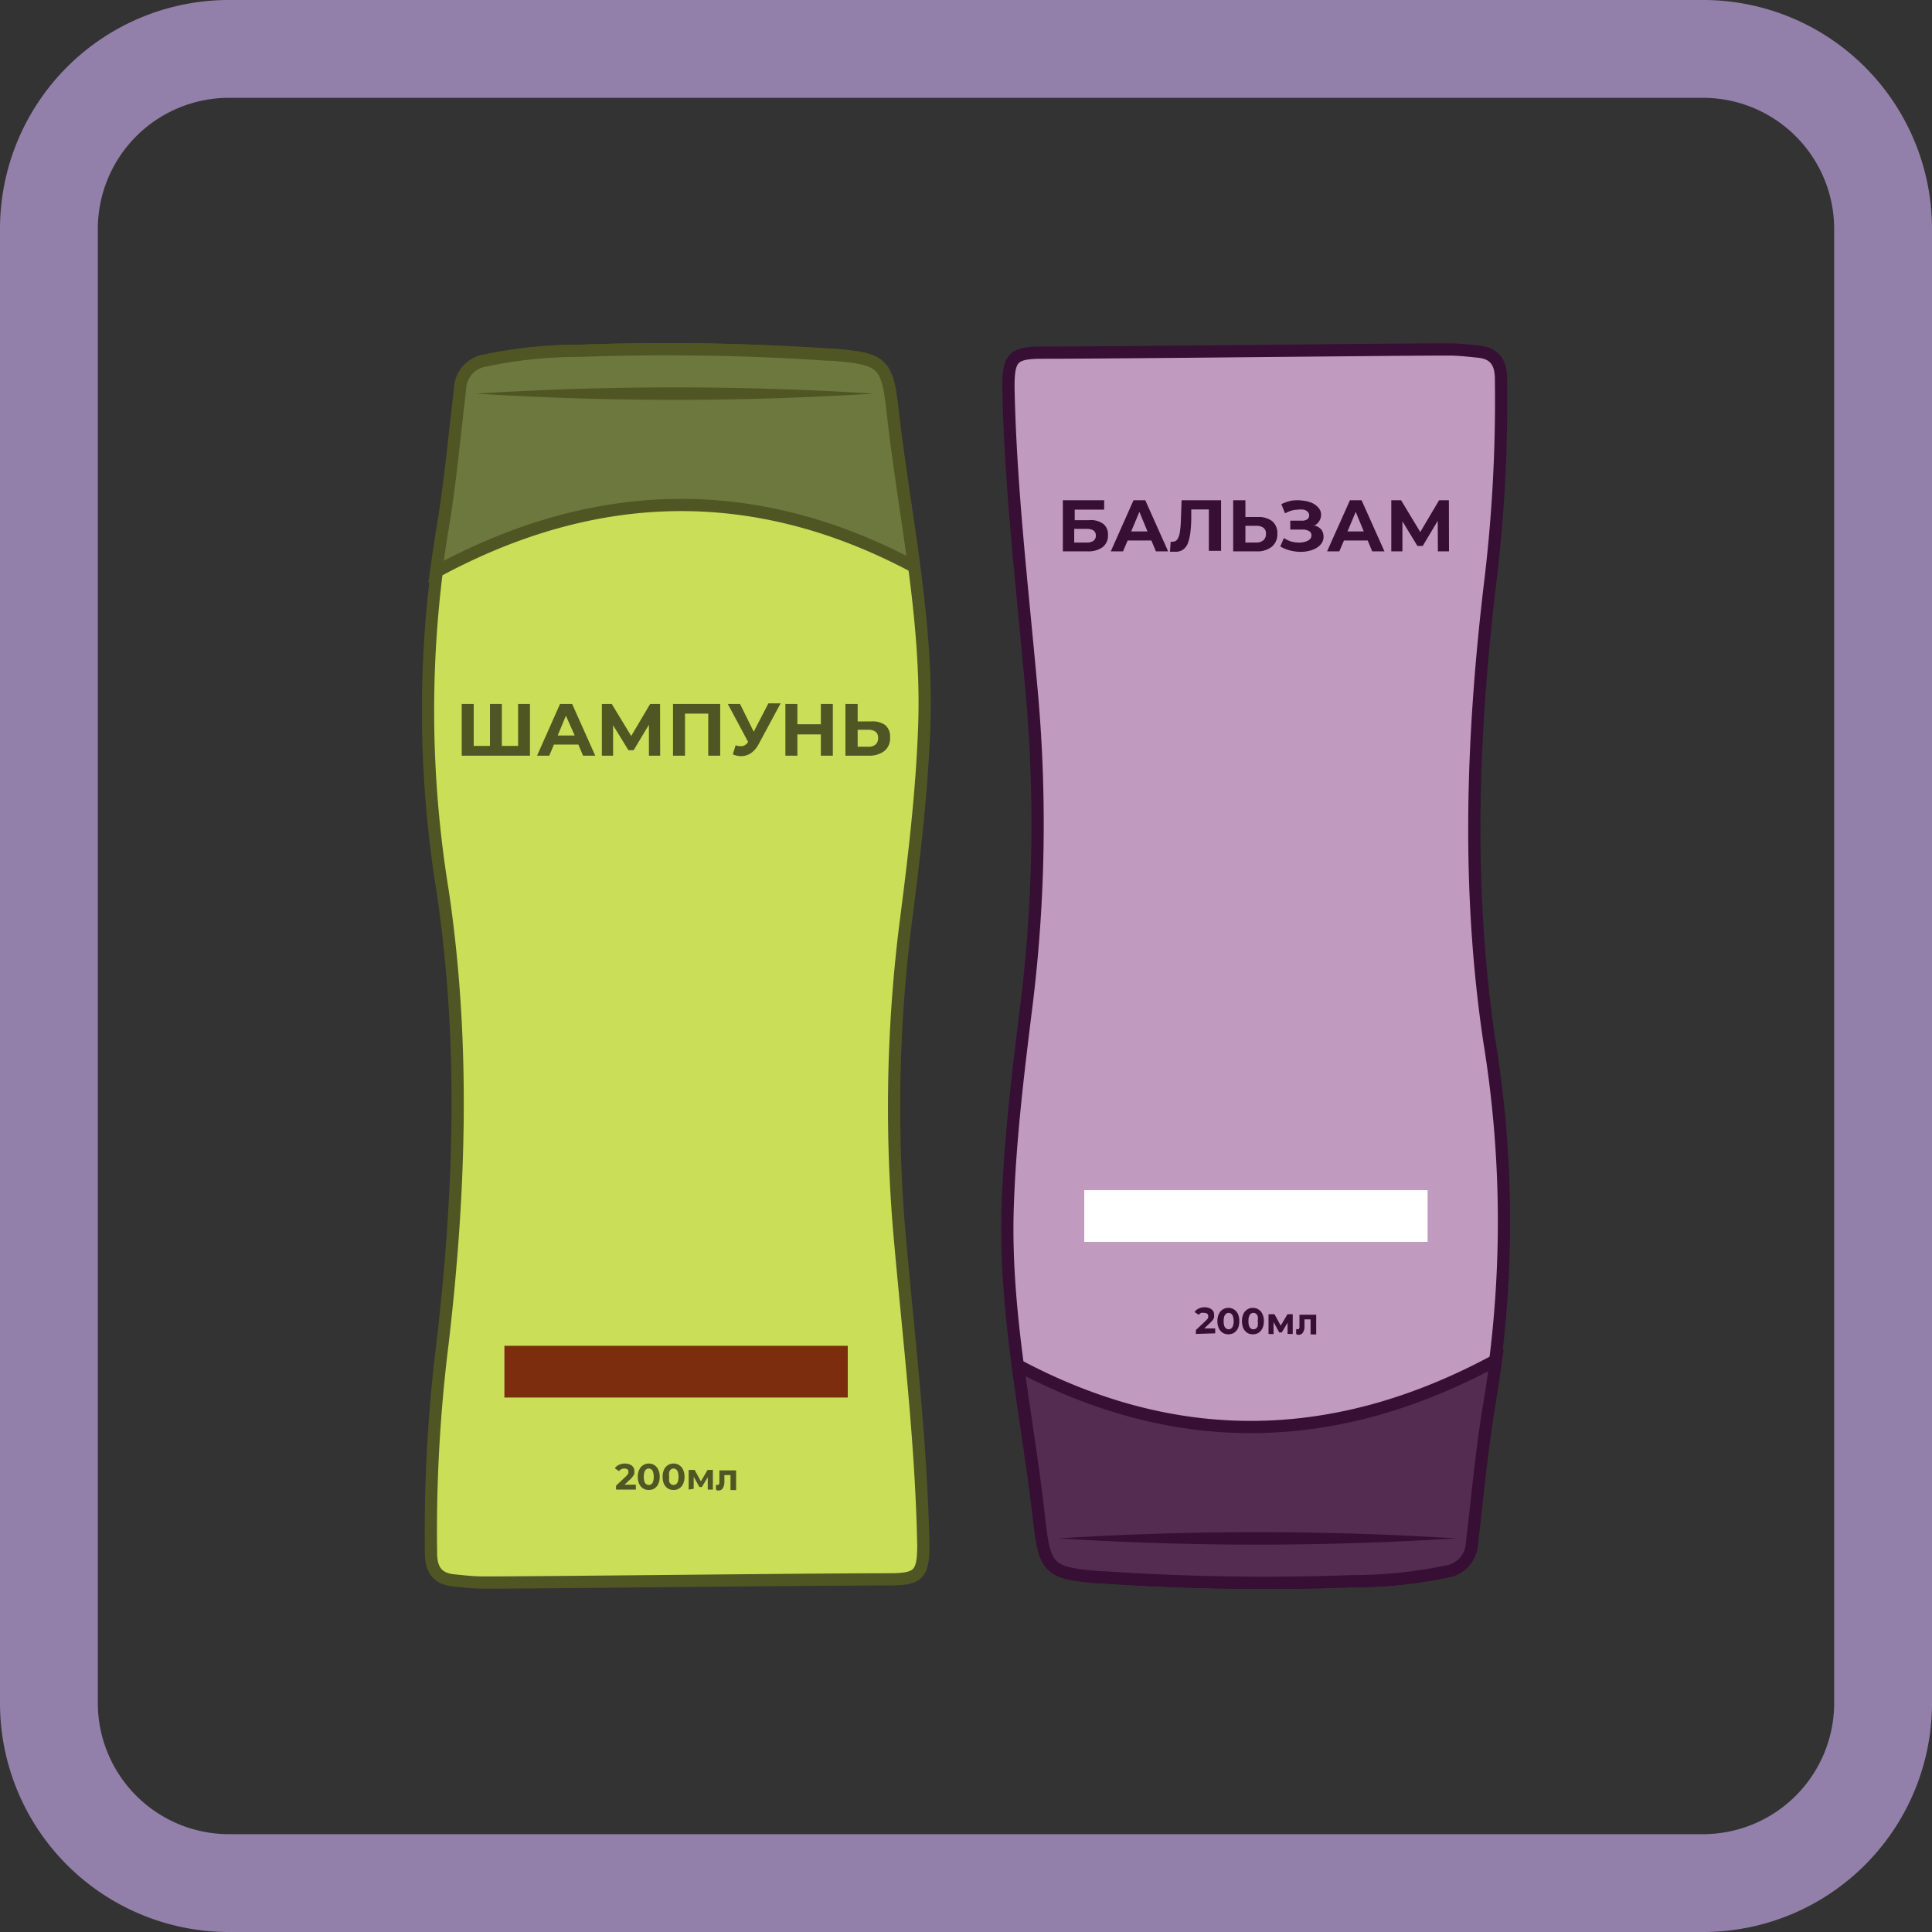
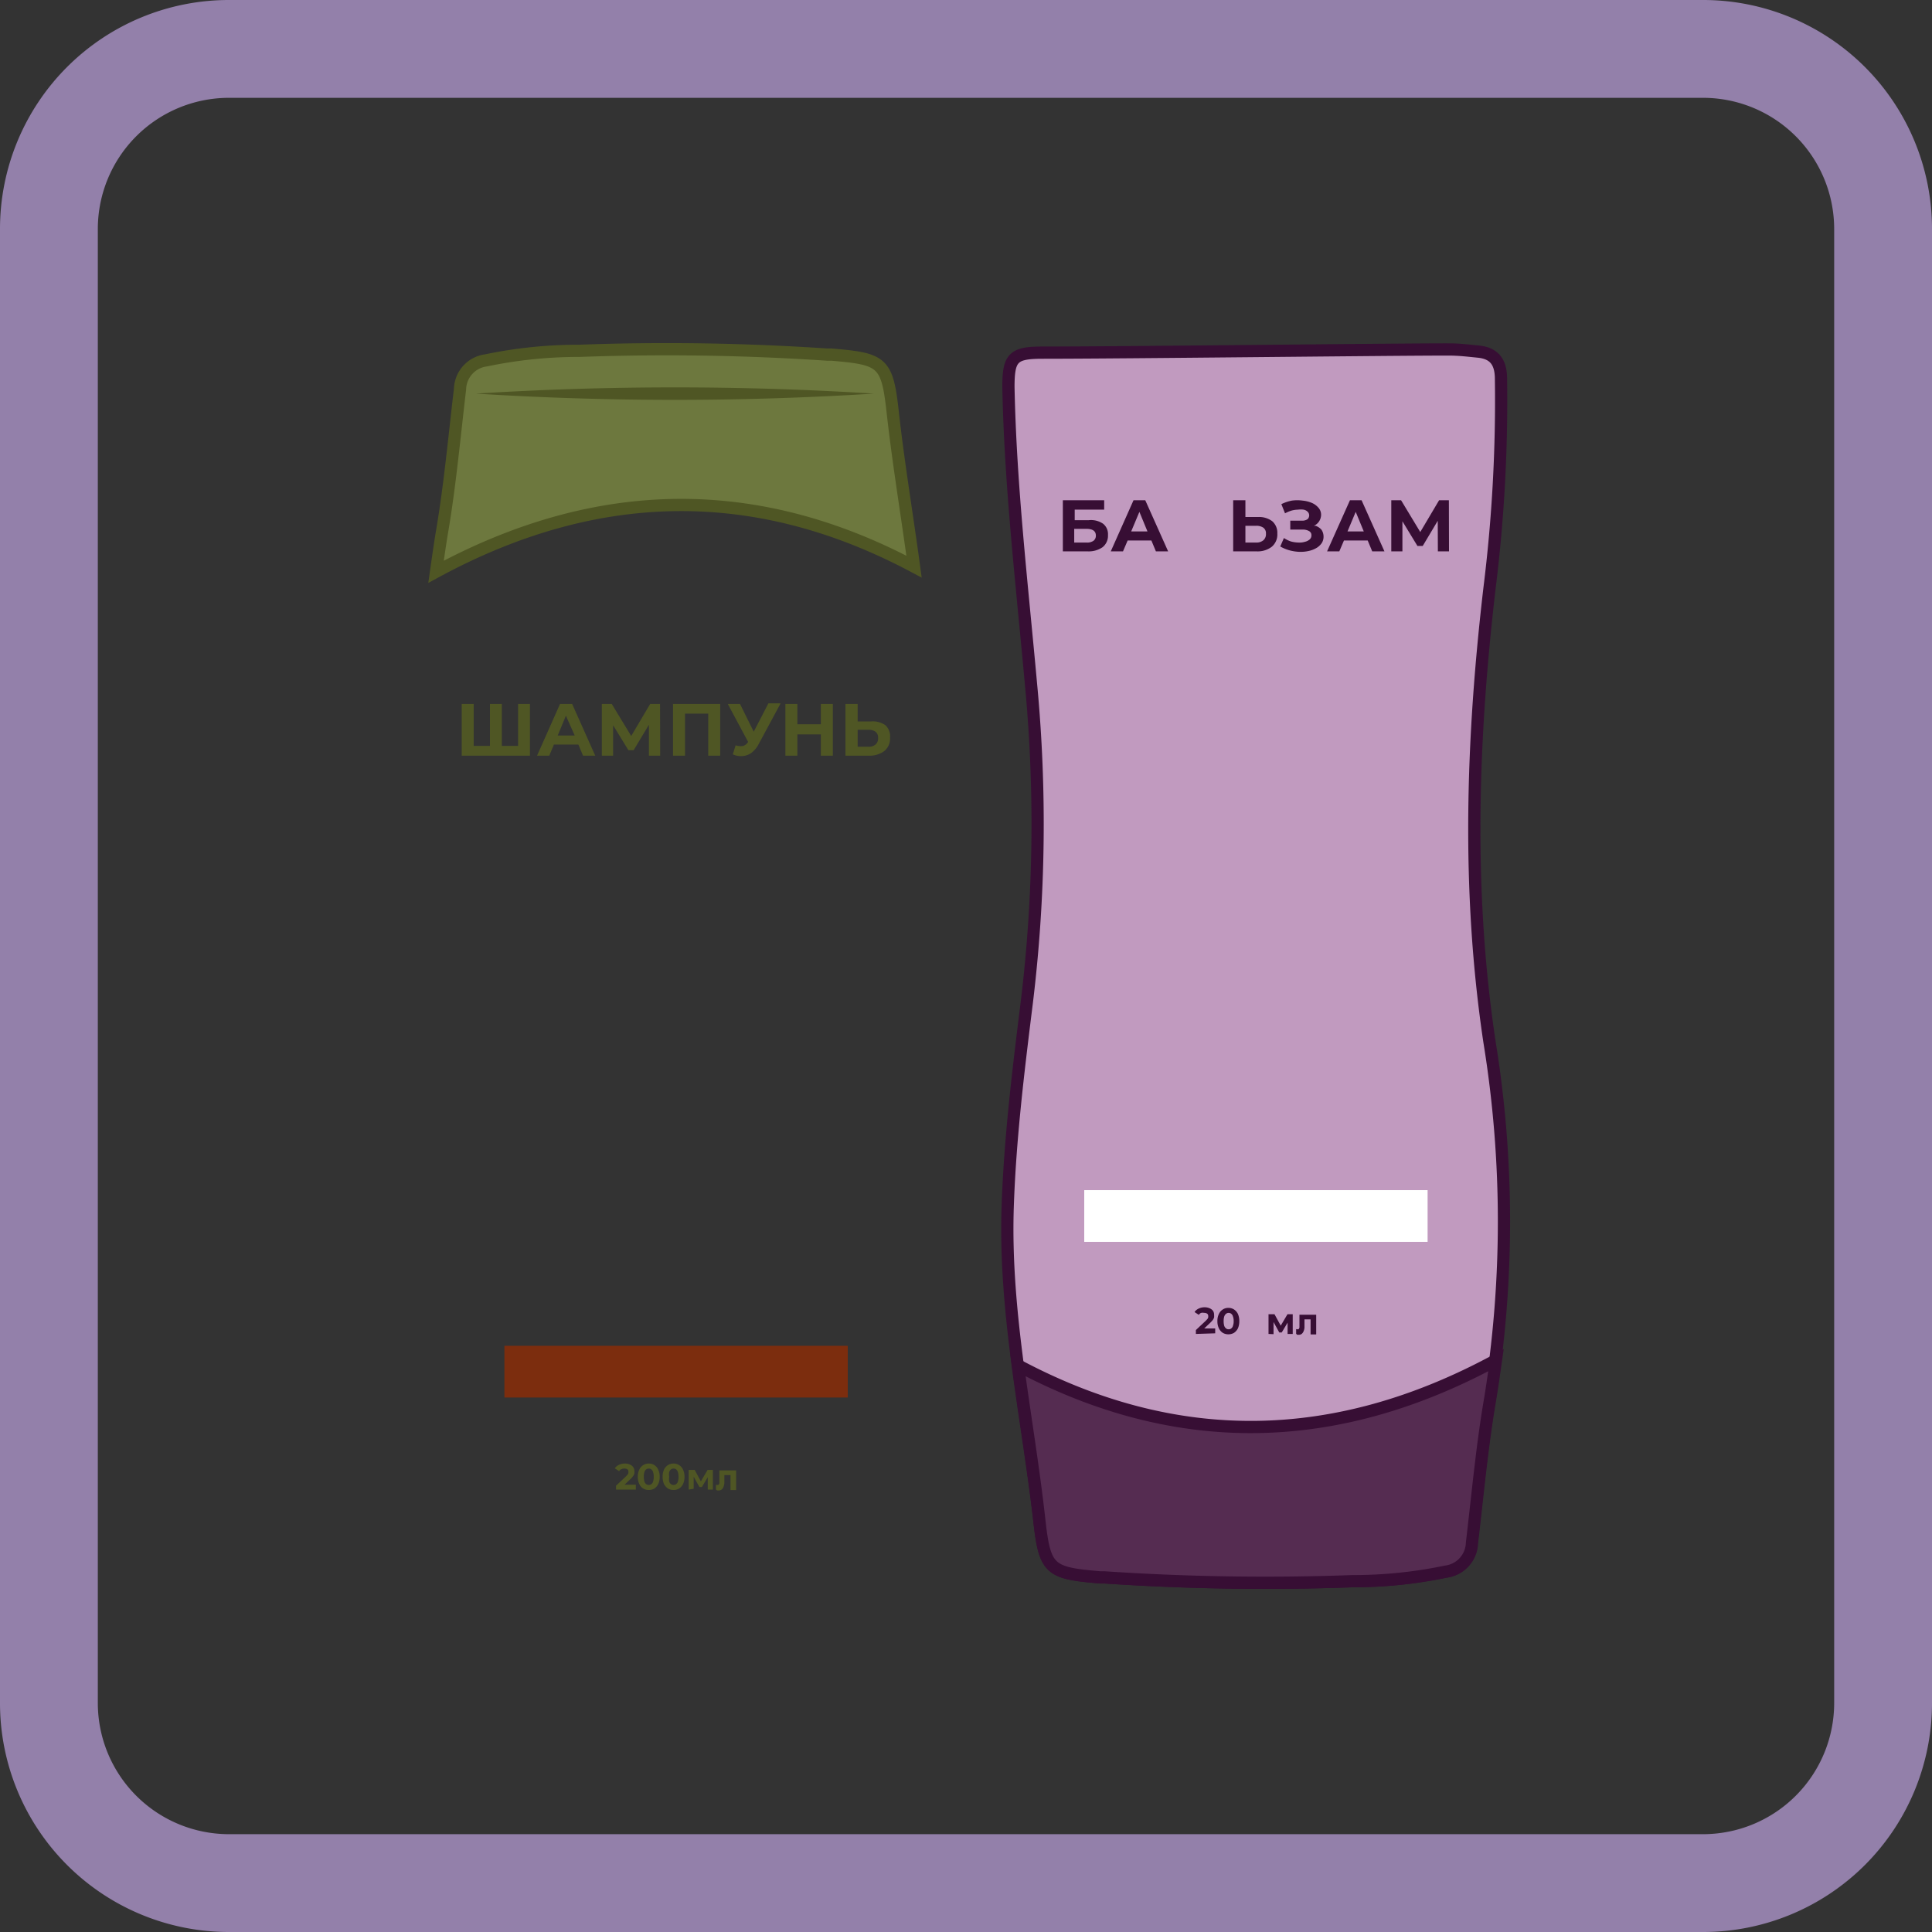
<svg xmlns="http://www.w3.org/2000/svg" viewBox="0 0 158 158">
  <rect x="0" y="0" width="158" height="158" fill="#333333" stroke="none" />
  <defs>
    <style>.cls-1{fill:#9380aa;}.cls-2{fill:#c19abf;}.cls-2,.cls-3{stroke:#370e34;}.cls-2,.cls-3,.cls-6,.cls-7{stroke-miterlimit:10;}.cls-3{fill:#552c51;}.cls-4{fill:#370e34;}.cls-5{fill:#fff;}.cls-6{fill:#cade58;}.cls-6,.cls-7{stroke:#4f5624;}.cls-7{fill:#6d783e;}.cls-8{fill:#4f5624;}.cls-9{fill:#7c2d0e;}</style>
  </defs>
  <g id="_10.3_Шампуни_и_бальзамы" data-name="10.3 Шампуни и бальзамы">
    <path class="cls-1" d="M139.28,8A10.73,10.73,0,0,1,150,18.72V139.28A10.73,10.73,0,0,1,139.28,150H18.72A10.73,10.73,0,0,1,8,139.28V18.72A10.73,10.73,0,0,1,18.72,8H139.28m0-8H18.72A18.72,18.72,0,0,0,0,18.72V139.28A18.72,18.72,0,0,0,18.72,158H139.28A18.72,18.72,0,0,0,158,139.28V18.72A18.72,18.72,0,0,0,139.28,0Z" />
    <path class="cls-2" d="M118.52,28.58c.81,0,1.62.1,2.43.18,1.25.14,1.77.85,1.8,2.12a124.26,124.26,0,0,1-.94,17.25c-1.44,12.36-1.85,24.7,0,37.07a91.58,91.58,0,0,1,0,29.37c-.65,3.84-1,7.73-1.46,11.6a2.44,2.44,0,0,1-2.14,2.36,37.08,37.08,0,0,1-7.63.78A195.62,195.62,0,0,1,90.35,129L90,129c-4.15-.35-4.55-.59-5-4.64-1-8.55-2.88-17-2.59-25.68.19-5.6.87-11.14,1.56-16.68A121,121,0,0,0,84.32,56c-.73-8.1-1.69-16.2-1.85-24.35,0-2.37.37-2.8,2.69-2.81C92,28.84,114.21,28.57,118.52,28.58Z" />
    <path class="cls-3" d="M122.34,111.24c-.13.92-.34,2.4-.5,3.33-.65,3.84-1,7.73-1.46,11.6a2.44,2.44,0,0,1-2.14,2.36,37.08,37.08,0,0,1-7.63.78A195.62,195.62,0,0,1,90.35,129L90,129c-4.15-.35-4.55-.59-5-4.64-.47-4.25-1.18-8.47-1.75-12.7C96.07,118.49,109.1,118.41,122.34,111.24Z" />
-     <path class="cls-4" d="M119.08,125.81a259.94,259.94,0,0,1-32.55,0,259.94,259.94,0,0,1,32.55,0Z" />
    <rect class="cls-5" x="88.67" y="97.33" width="28.08" height="4.23" />
    <path class="cls-4" d="M97.8,109.09v-.32l.81-.76.14-.15a.49.49,0,0,0,.06-.13.44.44,0,0,0,0-.1.24.24,0,0,0-.09-.2.44.44,0,0,0-.25-.06.47.47,0,0,0-.24,0,.37.37,0,0,0-.19.16l-.35-.23a.83.83,0,0,1,.33-.28,1.12,1.12,0,0,1,.5-.11,1,1,0,0,1,.4.08.67.67,0,0,1,.28.21.58.58,0,0,1,.09.33,1.36,1.36,0,0,1,0,.2.67.67,0,0,1-.1.21,2.4,2.4,0,0,1-.23.25l-.67.63-.09-.18h1.18v.4Z" />
    <path class="cls-4" d="M100.48,109.12A.88.88,0,0,1,100,109a.89.89,0,0,1-.32-.37,1.32,1.32,0,0,1-.12-.59,1.28,1.28,0,0,1,.12-.58.83.83,0,0,1,.32-.37.8.8,0,0,1,.46-.13.82.82,0,0,1,.46.13.9.9,0,0,1,.32.37,1.43,1.43,0,0,1,.11.58,1.48,1.48,0,0,1-.11.59,1,1,0,0,1-.32.37A.9.9,0,0,1,100.48,109.12Zm0-.41a.31.31,0,0,0,.21-.07.37.37,0,0,0,.14-.21,1.07,1.07,0,0,0,.06-.39,1,1,0,0,0-.06-.38.4.4,0,0,0-.14-.22.35.35,0,0,0-.42,0,.47.47,0,0,0-.15.22,1.3,1.3,0,0,0-.05.38,1.37,1.37,0,0,0,.05.39.44.44,0,0,0,.15.21A.31.31,0,0,0,100.48,108.71Z" />
-     <path class="cls-4" d="M102.5,109.12A.9.9,0,0,1,102,109a1,1,0,0,1-.32-.37,1.48,1.48,0,0,1-.11-.59,1.43,1.43,0,0,1,.11-.58.9.9,0,0,1,.32-.37.82.82,0,0,1,.46-.13.78.78,0,0,1,.46.13.83.83,0,0,1,.32.37,1.28,1.28,0,0,1,.12.58,1.32,1.32,0,0,1-.12.59.89.89,0,0,1-.32.37A.85.85,0,0,1,102.5,109.12Zm0-.41a.32.32,0,0,0,.22-.07.37.37,0,0,0,.14-.21,1.37,1.37,0,0,0,0-.39,1.3,1.3,0,0,0,0-.38.4.4,0,0,0-.14-.22.32.32,0,0,0-.22-.07.31.31,0,0,0-.21.07.4.4,0,0,0-.14.22,1,1,0,0,0-.05.38,1.09,1.09,0,0,0,.05.39.37.37,0,0,0,.14.21A.31.31,0,0,0,102.5,108.71Z" />
    <path class="cls-4" d="M103.74,109.09v-1.61h.49l.6,1.1h-.19l.65-1.1h.43v1.61h-.42V108l.07.05-.55.92h-.2l-.55-1,.08,0v1.14Z" />
    <path class="cls-4" d="M106,109.08l0-.38h.06a.22.22,0,0,0,.14,0,.4.4,0,0,0,.07-.13s0-.12,0-.19,0-.14,0-.21l0-.65h1.37v1.61h-.46v-1.34l.1.11h-.7l.1-.12,0,.41c0,.14,0,.27,0,.39a.94.94,0,0,1-.08.31.53.53,0,0,1-.15.2.41.41,0,0,1-.25.07h-.11Z" />
    <path class="cls-4" d="M89.05,42.54H87.89v-.86H90.3v-.77H86.92v4.18h2a2,2,0,0,0,1.25-.34,1.19,1.19,0,0,0,.44-1,1.08,1.08,0,0,0-.4-.92A1.75,1.75,0,0,0,89.05,42.54Zm.37,1.69a.92.92,0,0,1-.57.14h-1V43.25h1c.51,0,.77.18.77.55A.51.51,0,0,1,89.42,44.23Z" />
    <path class="cls-4" d="M92.7,40.91l-1.86,4.18h1l.38-.89h1.94l.37.89h1l-1.87-4.18Zm-.19,2.55.67-1.6.66,1.6Z" />
-     <path class="cls-4" d="M96.57,42.6a7.16,7.16,0,0,1-.08.92,1.51,1.51,0,0,1-.2.58.44.44,0,0,1-.38.2.47.47,0,0,1-.17,0l-.06.82.25,0,.22,0a1,1,0,0,0,.61-.18,1.17,1.17,0,0,0,.38-.5,3.94,3.94,0,0,0,.2-.82,10.87,10.87,0,0,0,.08-1.09l0-.87h1.44v3.39h1V40.91H96.63Z" />
    <path class="cls-4" d="M102.92,42.28h-1.07V40.91h-1v4.18h1.89a1.91,1.91,0,0,0,1.26-.37,1.31,1.31,0,0,0,.46-1.09,1.25,1.25,0,0,0-.41-1A1.79,1.79,0,0,0,102.92,42.28Zm.39,1.91a.87.87,0,0,1-.58.18h-.88V43h.88a1,1,0,0,1,.58.15.56.56,0,0,1,.22.5A.65.65,0,0,1,103.31,44.19Z" />
    <path class="cls-4" d="M107.59,43l-.14,0h0a1,1,0,0,0,.59-.89.86.86,0,0,0-.21-.58,1.5,1.5,0,0,0-.54-.4,2.57,2.57,0,0,0-.76-.19,3.27,3.27,0,0,0-.88,0,3.36,3.36,0,0,0-.86.29l.3.75a3,3,0,0,1,.52-.22,2.08,2.08,0,0,1,.54-.08,1.66,1.66,0,0,1,.46,0,.64.64,0,0,1,.32.16.42.42,0,0,1,0,.62.76.76,0,0,1-.46.12h-.95v.73h1a1,1,0,0,1,.53.12.37.37,0,0,1,.2.35.43.43,0,0,1-.15.34.89.89,0,0,1-.39.19,1.55,1.55,0,0,1-.54.06,2.65,2.65,0,0,1-.6-.09A2.48,2.48,0,0,1,105,44l-.3.69a3.22,3.22,0,0,0,.77.32,3.69,3.69,0,0,0,.8.12,3.08,3.08,0,0,0,.75-.07,2.17,2.17,0,0,0,.63-.24,1.35,1.35,0,0,0,.43-.39.93.93,0,0,0,.16-.54,1,1,0,0,0-.17-.57A1.15,1.15,0,0,0,107.59,43Z" />
    <path class="cls-4" d="M110.4,40.91l-1.87,4.18h1l.38-.89h1.94l.37.89h1l-1.87-4.18Zm-.2,2.55.67-1.6.66,1.6Z" />
    <polygon class="cls-4" points="118.5 45.09 118.49 40.91 117.69 40.91 116.15 43.51 114.58 40.91 113.78 40.91 113.78 45.09 114.69 45.09 114.69 42.63 115.92 44.65 116.35 44.65 117.58 42.59 117.59 45.09 118.5 45.09" />
-     <path class="cls-6" d="M39.48,129.42c-.81,0-1.62-.1-2.43-.18-1.25-.14-1.77-.85-1.8-2.12a124.26,124.26,0,0,1,.94-17.25c1.44-12.36,1.85-24.7,0-37.07a91.58,91.58,0,0,1,0-29.37c.65-3.84,1-7.73,1.46-11.6a2.44,2.44,0,0,1,2.14-2.36,37.08,37.08,0,0,1,7.63-.78A195.62,195.62,0,0,1,67.65,29L68,29c4.15.35,4.55.59,5,4.64,1,8.55,2.88,17,2.59,25.68C75.39,65,74.71,70.49,74,76a121,121,0,0,0-.34,26c.73,8.1,1.69,16.2,1.85,24.35,0,2.37-.37,2.8-2.69,2.81C66,129.16,43.79,129.43,39.48,129.42Z" />
    <path class="cls-7" d="M35.66,46.76c.13-.92.34-2.4.5-3.33.65-3.84,1-7.73,1.46-11.6a2.44,2.44,0,0,1,2.14-2.36,37.08,37.08,0,0,1,7.63-.78A195.62,195.62,0,0,1,67.65,29L68,29c4.15.35,4.55.59,5,4.64.47,4.25,1.18,8.47,1.75,12.7C61.93,39.51,48.9,39.59,35.66,46.76Z" />
    <path class="cls-8" d="M38.92,32.19a259.94,259.94,0,0,1,32.55,0,259.94,259.94,0,0,1-32.55,0Z" />
    <rect class="cls-9" x="41.25" y="110.06" width="28.08" height="4.23" />
    <polygon class="cls-8" points="42.37 61 41.04 61 41.04 57.57 40.07 57.57 40.07 61 38.74 61 38.74 57.57 37.76 57.57 37.76 61.8 43.34 61.8 43.34 57.57 42.37 57.57 42.37 61" />
    <path class="cls-8" d="M45.8,57.57,43.92,61.8h1l.38-.91h2l.38.91h1l-1.89-4.23Zm-.19,2.58.67-1.62L47,60.15Z" />
    <polygon class="cls-8" points="53.17 57.57 51.62 60.19 50.03 57.57 49.22 57.57 49.22 61.8 50.14 61.8 50.14 59.31 51.39 61.35 51.82 61.35 53.07 59.27 53.07 61.8 53.99 61.8 53.98 57.57 53.17 57.57" />
    <polygon class="cls-8" points="55.04 61.8 56.02 61.8 56.02 58.36 57.92 58.36 57.92 61.8 58.9 61.8 58.9 57.57 55.04 57.57 55.04 61.8" />
    <path class="cls-8" d="M61.64,59.84l-1.12-2.27h-1l1.66,3.1,0,0a.72.72,0,0,1-.43.34,1.28,1.28,0,0,1-.59-.06l-.23.74a1.58,1.58,0,0,0,.81.14,1.39,1.39,0,0,0,.72-.27,2.07,2.07,0,0,0,.58-.7l1.8-3.34h-1Z" />
    <polygon class="cls-8" points="67.13 59.23 65.21 59.23 65.21 57.57 64.23 57.57 64.23 61.8 65.21 61.8 65.21 60.06 67.13 60.06 67.13 61.8 68.11 61.8 68.11 57.57 67.13 57.57 67.13 59.23" />
    <path class="cls-8" d="M72.4,59.3A1.82,1.82,0,0,0,71.21,59H70.14V57.57h-1V61.8h1.91a2,2,0,0,0,1.27-.38,1.32,1.32,0,0,0,.47-1.1A1.24,1.24,0,0,0,72.4,59.3Zm-.79,1.58a.84.84,0,0,1-.59.19h-.88V59.68H71a1,1,0,0,1,.6.16.58.58,0,0,1,.21.5A.65.65,0,0,1,71.61,60.88Z" />
    <path class="cls-8" d="M50.38,121.82v-.32l.81-.76.14-.15a.49.49,0,0,0,.06-.13.38.38,0,0,0,0-.1.23.23,0,0,0-.08-.2.44.44,0,0,0-.25-.06.47.47,0,0,0-.24.05.37.37,0,0,0-.19.16l-.35-.23a.76.76,0,0,1,.33-.28,1.1,1.1,0,0,1,.49-.11,1,1,0,0,1,.41.08.58.58,0,0,1,.27.21.52.52,0,0,1,.1.33,1.36,1.36,0,0,1,0,.2.71.71,0,0,1-.11.21,1.51,1.51,0,0,1-.22.25l-.67.63-.09-.18H52v.4Z" />
    <path class="cls-8" d="M53.06,121.85a.85.85,0,0,1-.46-.12.83.83,0,0,1-.32-.37,1.32,1.32,0,0,1-.12-.59,1.28,1.28,0,0,1,.12-.58.84.84,0,0,1,.78-.5.82.82,0,0,1,.77.5,1.28,1.28,0,0,1,.12.58,1.32,1.32,0,0,1-.12.59.87.87,0,0,1-.31.37A.9.9,0,0,1,53.06,121.85Zm0-.41a.31.31,0,0,0,.21-.07.37.37,0,0,0,.14-.21,1.09,1.09,0,0,0,.05-.39,1,1,0,0,0-.05-.38.4.4,0,0,0-.14-.22.31.31,0,0,0-.21-.07.36.36,0,0,0-.22.07.47.47,0,0,0-.14.22,1.3,1.3,0,0,0-.05.38,1.37,1.37,0,0,0,.05.39.43.43,0,0,0,.14.21A.36.36,0,0,0,53.06,121.44Z" />
    <path class="cls-8" d="M55.08,121.85a.9.9,0,0,1-.46-.12,1,1,0,0,1-.32-.37,1.48,1.48,0,0,1-.11-.59,1.43,1.43,0,0,1,.11-.58.9.9,0,0,1,.32-.37.82.82,0,0,1,.46-.13.78.78,0,0,1,.46.13.83.83,0,0,1,.32.37,1.28,1.28,0,0,1,.12.58,1.32,1.32,0,0,1-.12.59.89.89,0,0,1-.32.37A.85.85,0,0,1,55.08,121.85Zm0-.41a.36.36,0,0,0,.22-.07.43.43,0,0,0,.14-.21,1.37,1.37,0,0,0,.05-.39,1.3,1.3,0,0,0-.05-.38.47.47,0,0,0-.14-.22.36.36,0,0,0-.22-.07.31.31,0,0,0-.21.07.4.4,0,0,0-.14.22,1,1,0,0,0,0,.38,1.09,1.09,0,0,0,0,.39.37.37,0,0,0,.14.21A.31.31,0,0,0,55.08,121.44Z" />
    <path class="cls-8" d="M56.32,121.82v-1.61h.49l.6,1.1h-.19l.65-1.1h.43v1.61h-.42v-1.13l.07,0-.55.92h-.2l-.56-1,.09,0v1.14Z" />
    <path class="cls-8" d="M58.55,121.81l0-.38h.07a.17.17,0,0,0,.13,0,.29.29,0,0,0,.08-.13c0-.05,0-.12,0-.19s0-.14,0-.21l0-.65h1.37v1.61h-.46v-1.34l.1.11h-.7l.1-.12,0,.41c0,.14,0,.27,0,.39a1.27,1.27,0,0,1-.08.31.53.53,0,0,1-.15.2.41.41,0,0,1-.25.07h-.11Z" />
  </g>
</svg>